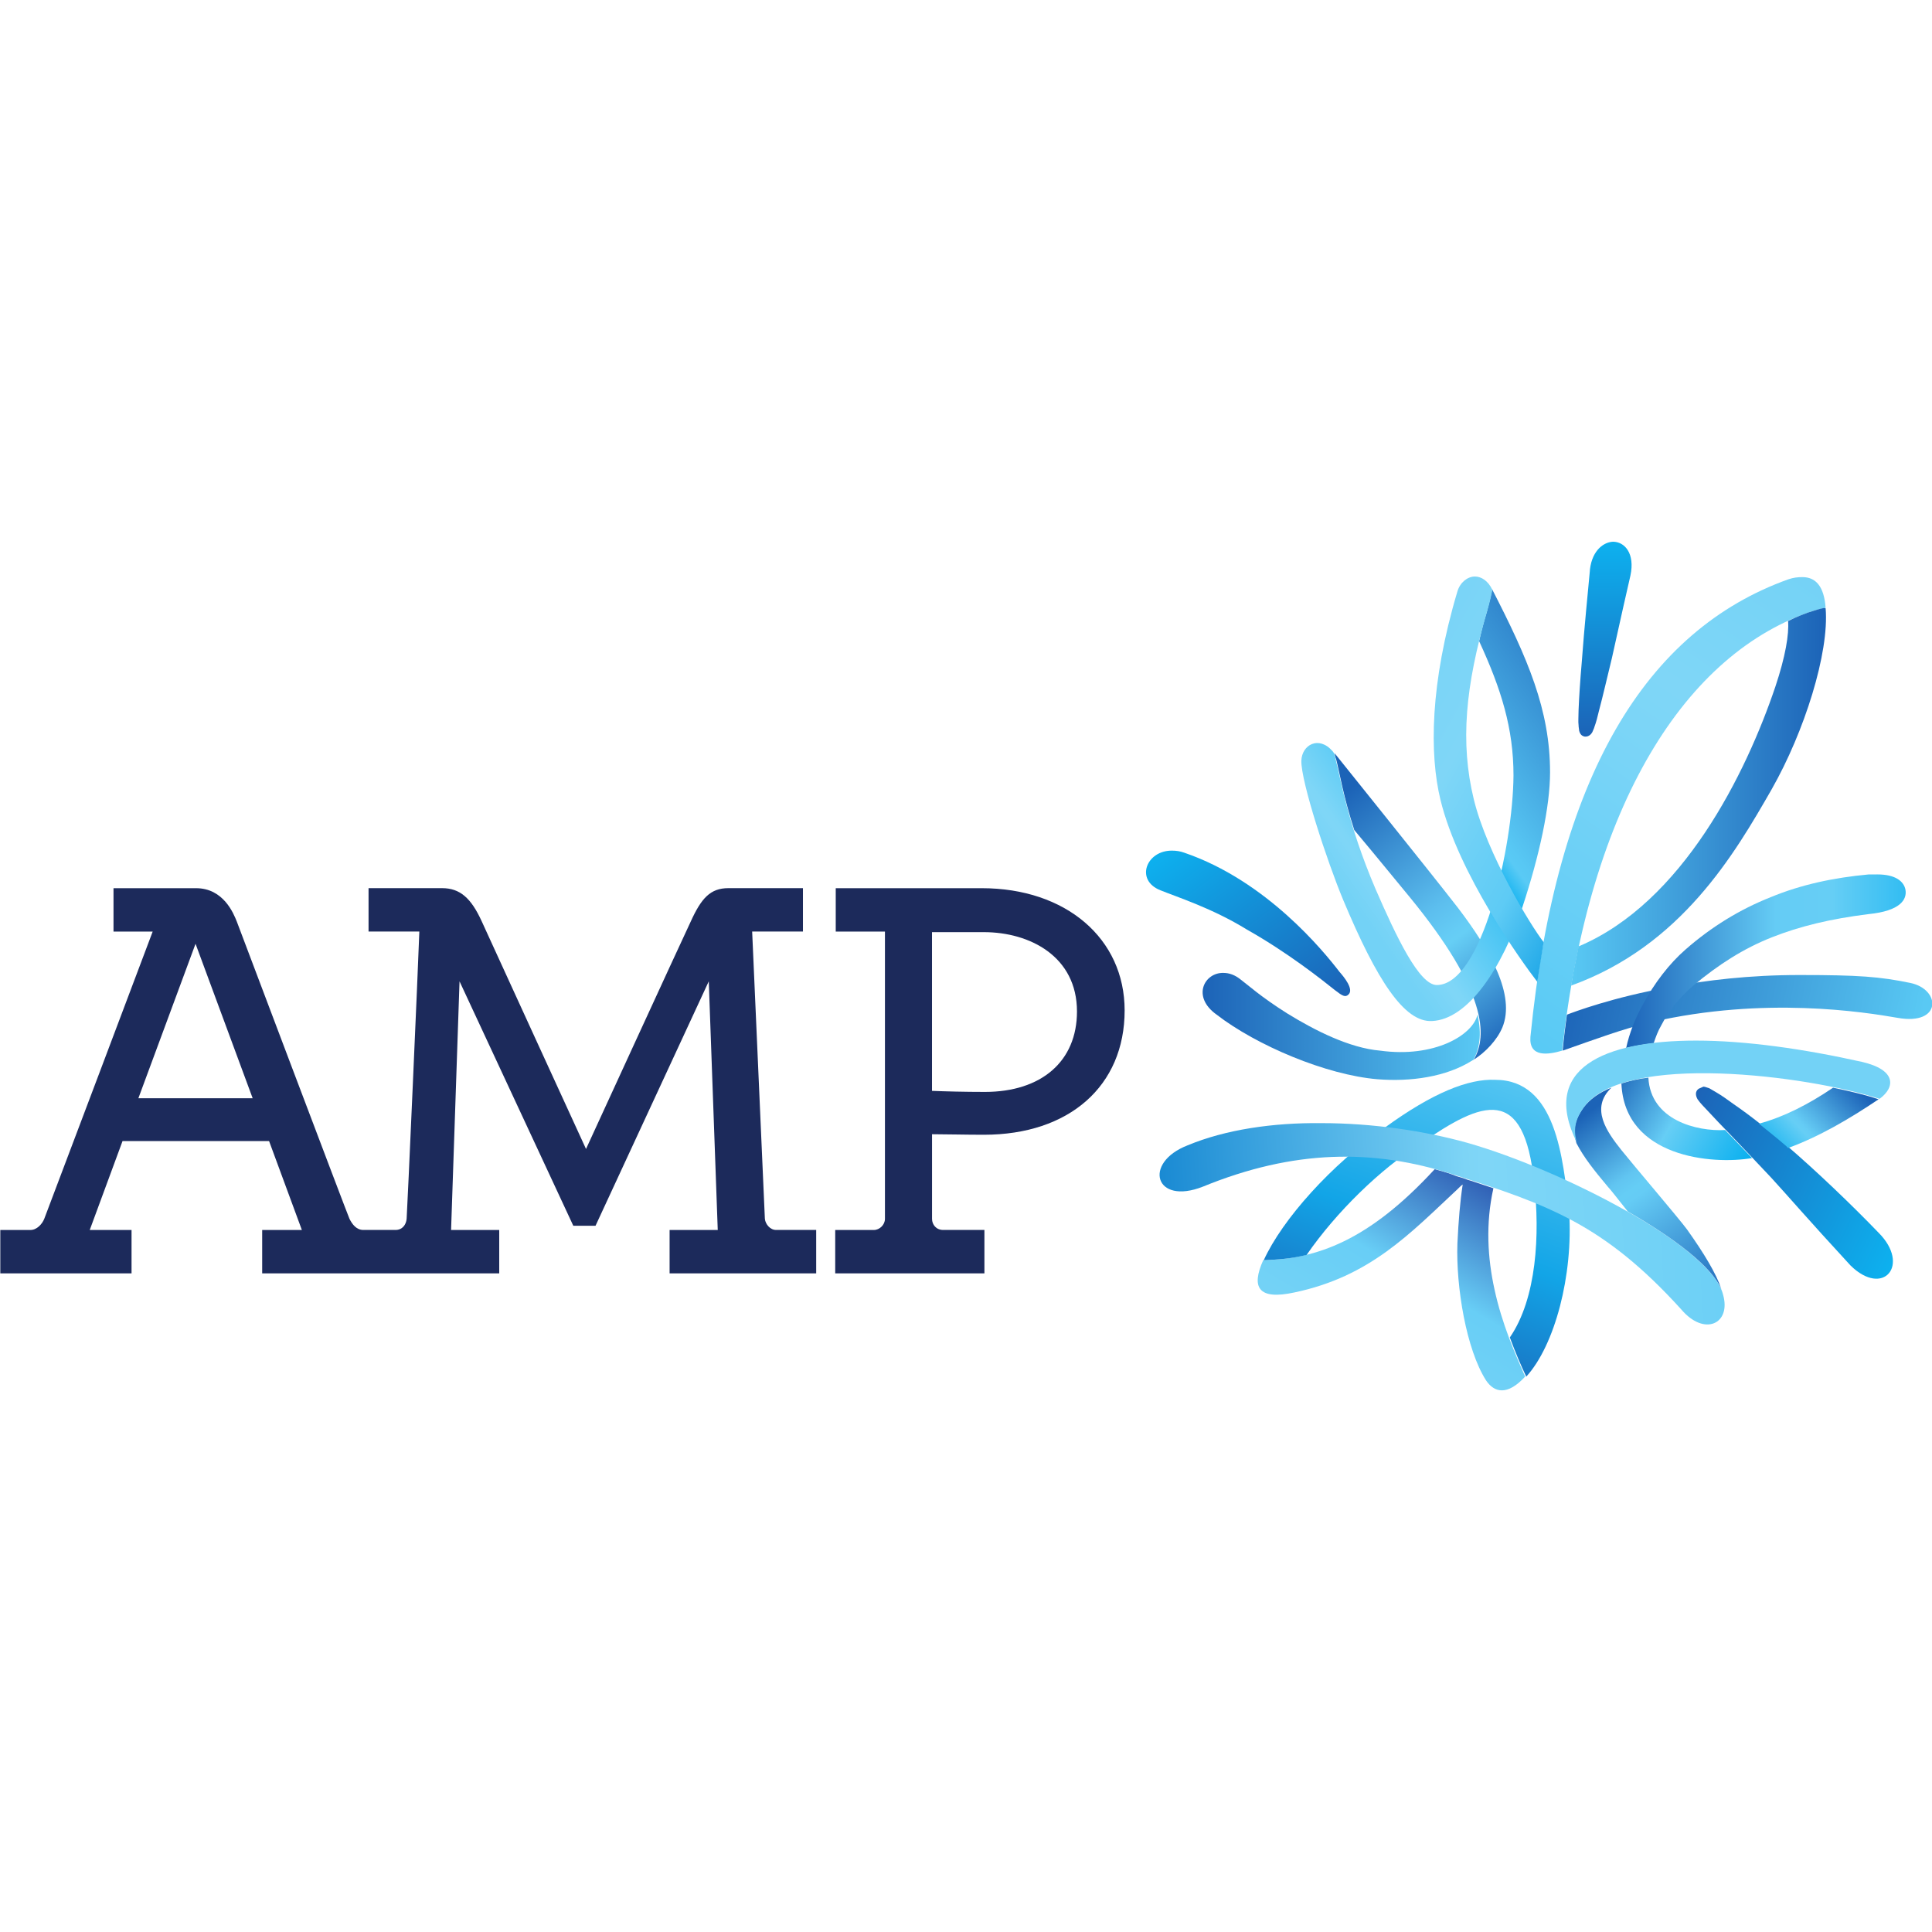
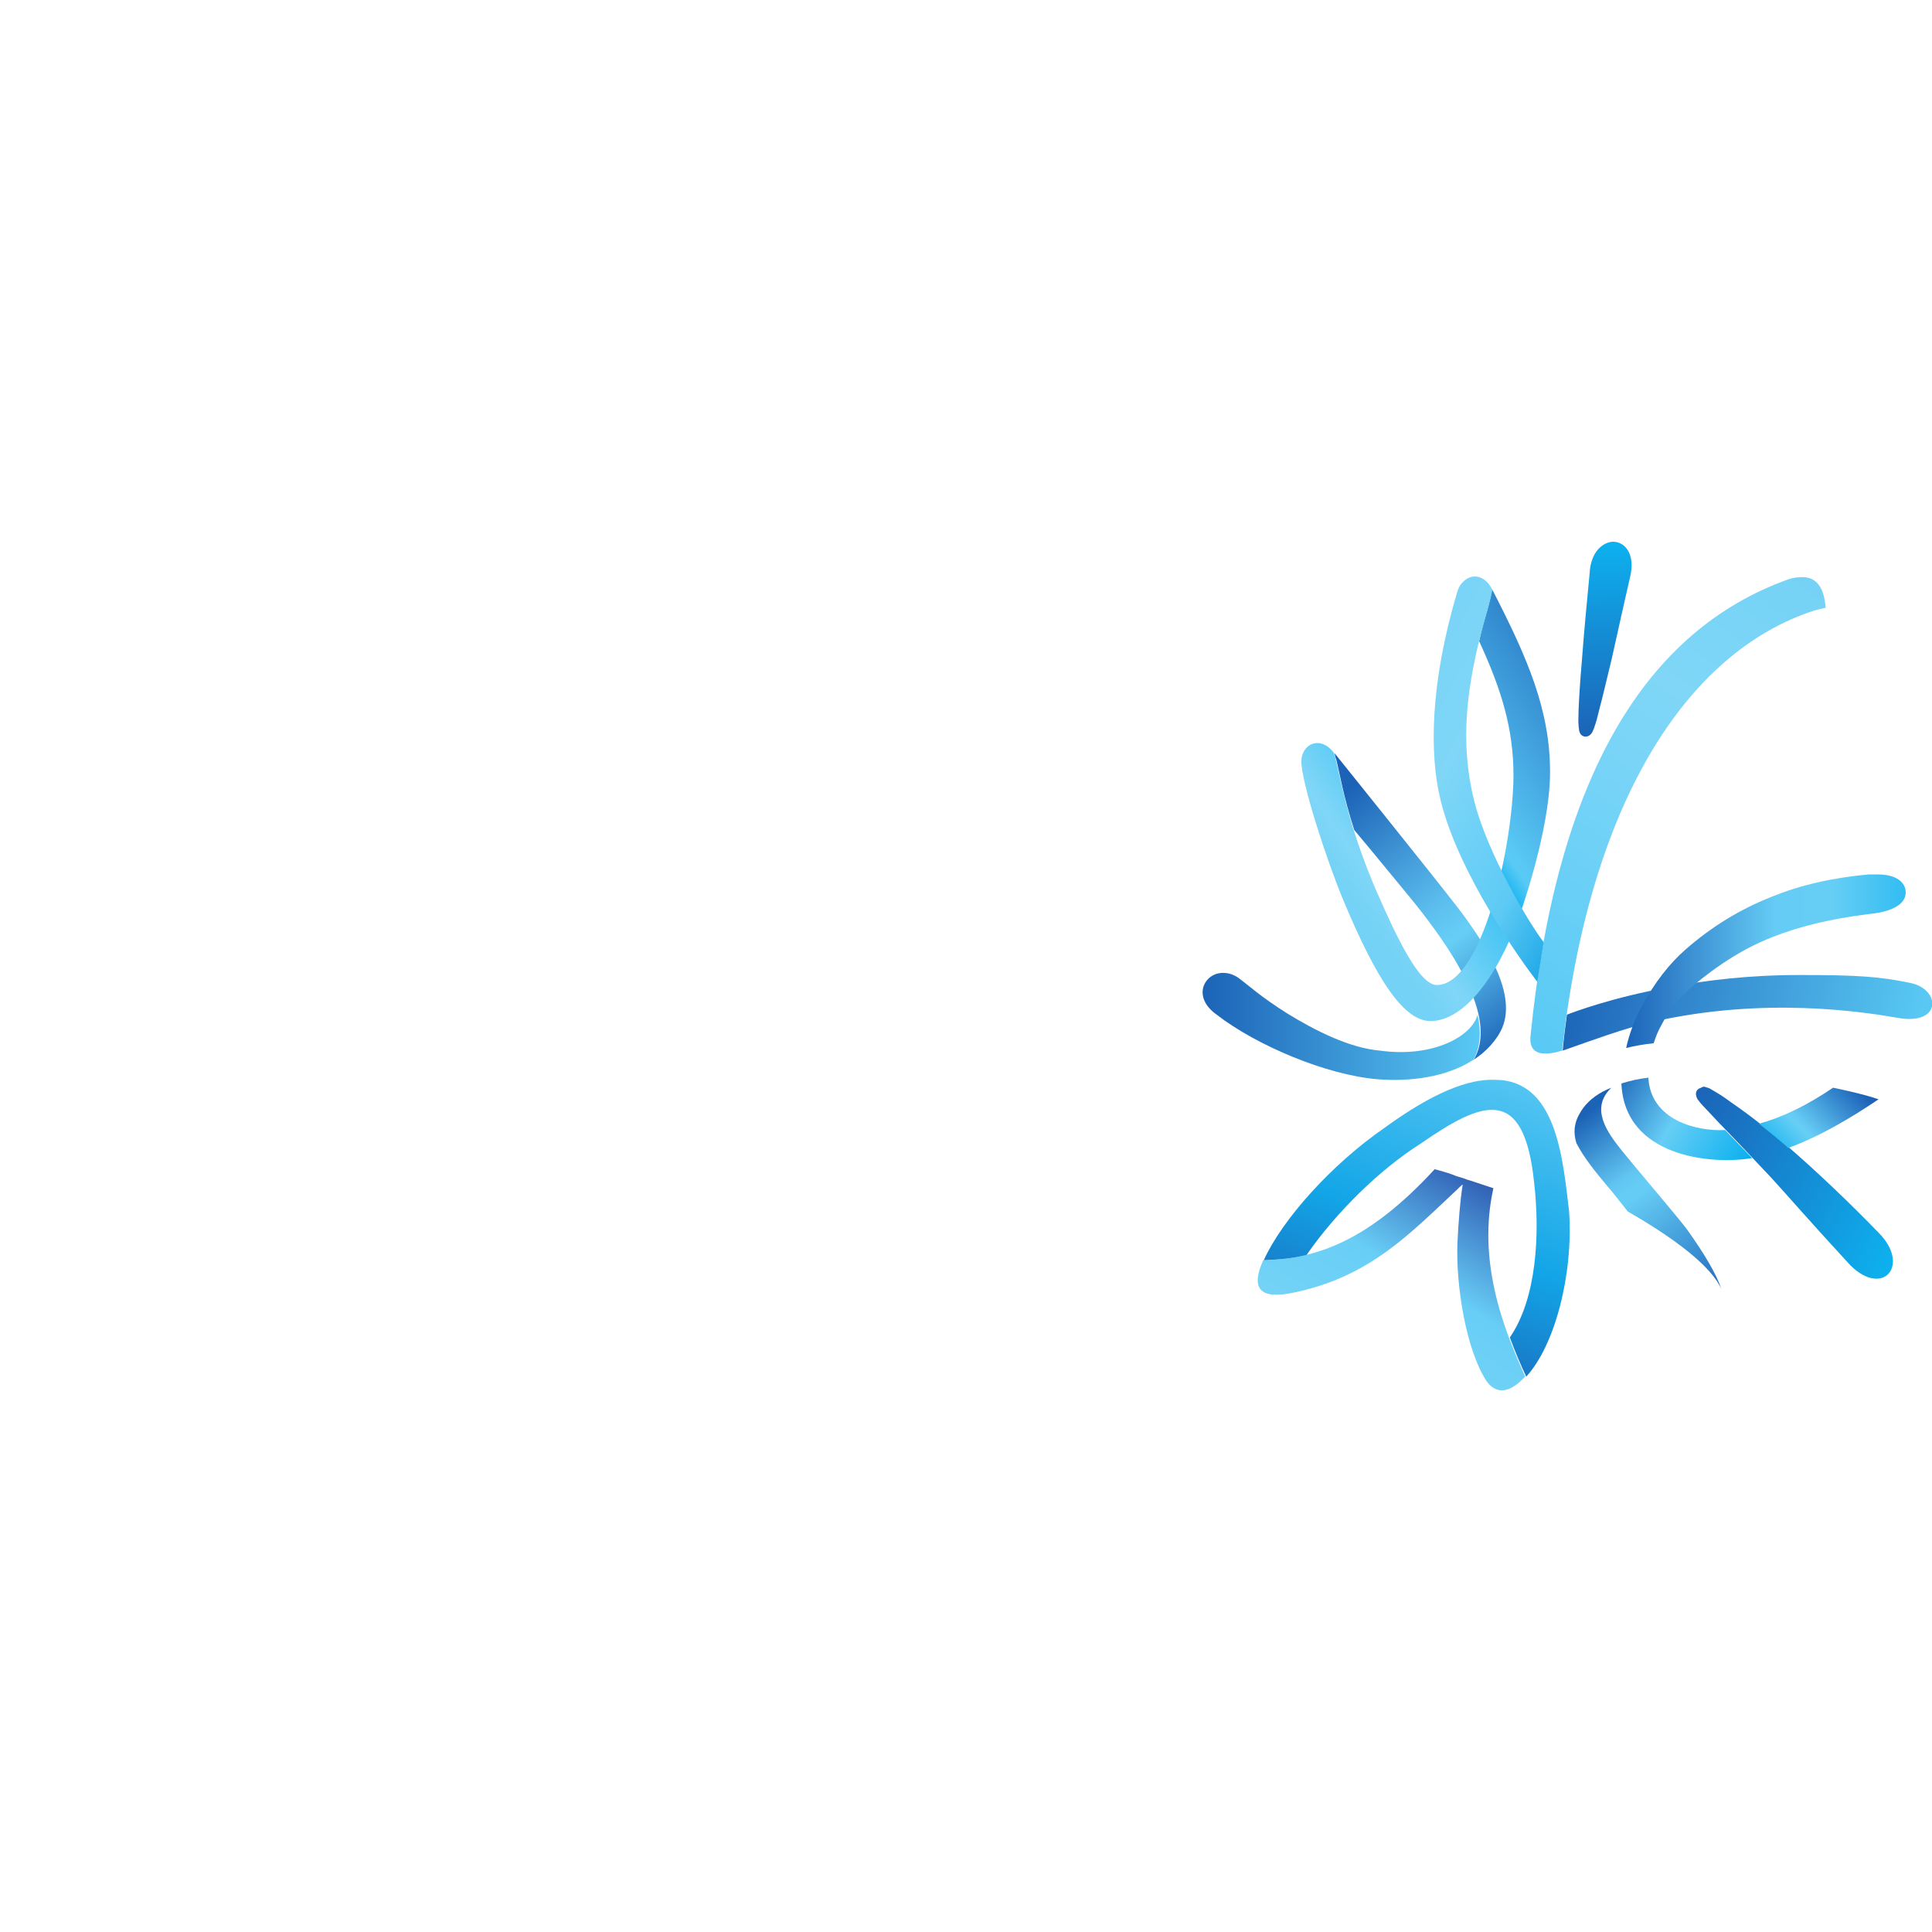
<svg xmlns="http://www.w3.org/2000/svg" version="1.1" id="Layer_1" x="0px" y="0px" viewBox="0 0 512 512" style="enable-background:new 0 0 512 512;" xml:space="preserve">
  <style type="text/css">
	.st0{fill:#1C2A5B;}
	.st1{fill:url(#SVGID_1_);}
	.st2{fill:url(#SVGID_2_);}
	.st3{fill:url(#SVGID_3_);}
	.st4{fill:url(#SVGID_4_);}
	.st5{fill:url(#SVGID_5_);}
	.st6{fill:url(#SVGID_6_);}
	.st7{fill:url(#SVGID_7_);}
	.st8{fill:url(#SVGID_8_);}
	.st9{fill:url(#SVGID_9_);}
	.st10{fill:url(#SVGID_10_);}
	.st11{fill:url(#SVGID_11_);}
	.st12{fill:url(#SVGID_12_);}
	.st13{fill:url(#SVGID_13_);}
	.st14{fill:url(#SVGID_14_);}
	.st15{fill:none;}
	.st16{fill:url(#SVGID_15_);}
	.st17{fill:url(#XMLID_4_);}
	.st18{fill:url(#XMLID_5_);}
	.st19{fill:url(#XMLID_6_);}
</style>
  <g id="XMLID_7_">
-     <path id="XMLID_2_" class="st0" d="M246.99,289.09c3.37,0.14,8.69,0.28,14.02,0.28c15,0,24.4-8.13,24.4-21.31   c0-14.58-12.48-21.03-24.68-21.03h-13.74L246.99,289.09L246.99,289.09z M260.88,337.46h-39.54v-11.5h10.24   c1.54,0,2.94-1.4,2.94-2.94v-76.14h-13.04v-11.5h38.7c22.29,0,37.86,13.32,37.86,32.39c0,20.05-14.72,32.95-37.3,32.95   c-4.91,0-10.38-0.14-13.74-0.14c0,7.85,0,21.87,0,22.43c0,1.54,1.12,2.94,2.94,2.94h10.94V337.46z M36.67,291.05h30.29   l-15.14-40.94L36.67,291.05z M215.87,337.46h-38.42v-11.5h12.76l-2.38-65.9l-30.01,64.78h-5.89l-30.15-64.78l-2.24,65.9h12.76v11.5   H69.48v-11.5H80l-8.69-23.56H32.47l-8.69,23.56h11.08v11.5H0.08v-11.5h7.99c1.68,0,3.08-1.54,3.65-2.94s28.74-76.14,28.74-76.14   H30.08v-11.5h21.87c7.29,0,9.96,6.73,10.8,8.83c0,0,29.44,77.96,29.87,78.8c0.7,1.4,1.82,2.94,3.65,2.94h8.55   c1.82,0,2.8-1.4,2.94-2.94c0.14-1.26,3.08-67.58,3.37-76.14H97.67v-11.5h19.49c4.77,0,7.71,2.66,10.52,8.83   c2.8,6.17,27.62,60.29,27.62,60.29s25.1-54.68,27.76-60.29c2.8-6.17,5.19-8.83,9.96-8.83h19.77v11.5h-13.46l3.37,76.14   c0.14,1.4,1.4,2.94,2.94,2.94h10.66v11.5H215.87z" />
    <g id="XMLID_1_">
      <linearGradient id="SVGID_1_" gradientUnits="userSpaceOnUse" x1="4.91" y1="497.812" x2="8.814" y2="497.812" gradientTransform="matrix(-6.713 11.363 -11.363 -6.713 6080.767 3599.218)">
        <stop offset="0" style="stop-color:#3263B7" />
        <stop offset="0.581" style="stop-color:#68CEF6" />
        <stop offset="1" style="stop-color:#73D2F6" />
      </linearGradient>
      <path class="st1" d="M334.77,333.96c-3.22,7.15-1.4,10.66,8.27,8.55c20.05-4.21,30.57-15.56,43.19-27.34    c0.56-0.56,0.98-0.98,1.4-1.26c-0.7,4.49-1.12,9.81-1.4,15.56c-0.42,11.64,2.38,28.18,7.57,36.32c2.24,3.37,5.75,4.07,10.38-0.98    c-2.66-6.03-6.17-14.02-8.13-23.14c-1.82-8.27-2.38-17.39-0.28-26.78c-2.24-0.7-6.59-2.24-6.87-2.24    c-0.42-0.14-1.12-0.42-1.12-0.42c-0.98-0.28-1.96-0.56-2.94-0.98c-1.54-0.56-3.08-0.98-4.63-1.4    C362.67,328.91,348.79,333.68,334.77,333.96z" />
      <linearGradient id="SVGID_2_" gradientUnits="userSpaceOnUse" x1="8.483" y1="506.662" x2="12.385" y2="506.662" gradientTransform="matrix(18.826 0 0 18.826 159.006 -9266.17)">
        <stop offset="0" style="stop-color:#1C63B7" />
        <stop offset="1" style="stop-color:#59C9F4" />
      </linearGradient>
      <path class="st2" d="M322.43,268.9c10.52,8.13,29.02,15.98,42.62,17.11c8.69,0.7,18.23-0.56,25.24-5.05h0.14    c1.54-2.8,2.38-6.59,1.12-12.06c-1.26,5.47-11.5,11.5-25.8,9.53c-8.13-0.7-17.25-5.33-24.54-9.81c-7.15-4.49-10.8-7.85-12.34-8.97    c-1.54-1.26-3.08-1.82-4.63-1.82C319.2,257.68,315.7,264.13,322.43,268.9L322.43,268.9z" />
      <linearGradient id="SVGID_3_" gradientUnits="userSpaceOnUse" x1="6.861" y1="502.232" x2="10.765" y2="502.232" gradientTransform="matrix(12.18 16.411 -16.411 12.18 8511.388 -6017.083)">
        <stop offset="0" style="stop-color:#1C63B7" />
        <stop offset="0.484" style="stop-color:#5CBEEE" />
        <stop offset="0.584" style="stop-color:#65CCF5" />
        <stop offset="0.605" style="stop-color:#66CEF5" />
        <stop offset="0.608" style="stop-color:#66CEF5" />
        <stop offset="0.609" style="stop-color:#66CEF5" />
        <stop offset="1" style="stop-color:#1C63B8" />
      </linearGradient>
      <path class="st3" d="M353.7,199.63c0,0.14,0.14,0.98,0.42,1.68c0.84,3.22,1.82,9.53,4.77,18.65c5.89,7.01,11.92,14.44,14.72,17.81    c20.47,24.96,20.61,36.74,16.97,43.05c3.08-1.96,6.17-5.19,7.57-8.55c3.51-8.55-3.22-20.47-11.78-31.69    C378.09,229.92,355.8,202.3,353.7,199.63L353.7,199.63z" />
      <linearGradient id="SVGID_4_" gradientUnits="userSpaceOnUse" x1="9.326" y1="515.619" x2="13.229" y2="515.619" gradientTransform="matrix(-0.083 -13.185 13.185 -0.083 -6372.427 360.988)">
        <stop offset="0" style="stop-color:#1C63B7" />
        <stop offset="1" style="stop-color:#0DB1EF" />
      </linearGradient>
      <path class="st4" d="M421.28,151.82c-0.42,4.63-1.4,14.16-2.1,23.7c-0.42,4.77-0.7,9.25-0.84,12.62c0,1.68-0.14,3.08,0,4.07    c0,0.56,0.14,0.98,0.14,1.4c0.28,1.12,0.84,1.4,1.26,1.54s1.54,0.14,2.24-1.12c0.14-0.42,0.42-0.84,0.56-1.4    c0.42-1.12,0.84-2.66,1.26-4.49c0.98-3.65,2.1-8.55,3.37-13.74c2.1-9.53,4.35-19.49,4.91-21.87c1.26-5.89-1.54-8.97-4.63-8.97    C424.65,143.69,421.56,146.35,421.28,151.82z" />
      <linearGradient id="SVGID_5_" gradientUnits="userSpaceOnUse" x1="2.704" y1="509.135" x2="6.612" y2="509.135" gradientTransform="matrix(-9.344 -12.287 12.287 -9.344 -5882.198 5060.745)">
        <stop offset="0" style="stop-color:#1C63B7" />
        <stop offset="1" style="stop-color:#0DB1EF" />
      </linearGradient>
-       <path class="st5" d="M307.57,235.95c4.49,1.82,13.74,4.77,22.85,10.38c10.94,6.17,19.91,13.32,23.42,16.12    c1.82,1.4,2.66,1.96,3.51,1.12c1.54-1.4-1.26-4.77-2.38-6.03c-4.21-5.47-19.35-24.12-41.08-31.55c-1.12-0.42-2.24-0.56-3.22-0.56    C303.78,225.29,300.7,233.29,307.57,235.95z" />
      <linearGradient id="SVGID_6_" gradientUnits="userSpaceOnUse" x1="8.76" y1="507.307" x2="12.663" y2="507.307" gradientTransform="matrix(20.3 -14.538 14.538 20.3 -7196.523 -9934.494)">
        <stop offset="0" style="stop-color:#73D2F6" />
        <stop offset="0.06" style="stop-color:#7CD5F7" />
        <stop offset="0.079" style="stop-color:#7FD6F7" />
        <stop offset="0.092" style="stop-color:#7ED6F7" />
        <stop offset="0.284" style="stop-color:#4AC5F4" />
        <stop offset="0.326" style="stop-color:#18B5F1" />
        <stop offset="0.335" style="stop-color:#05AFEF" />
        <stop offset="0.337" style="stop-color:#01ADEF" />
        <stop offset="0.337" style="stop-color:#00ADEF" />
        <stop offset="0.415" style="stop-color:#59CAF5" />
        <stop offset="0.436" style="stop-color:#58C8F4" />
        <stop offset="1" style="stop-color:#1C63B8" />
      </linearGradient>
      <path class="st6" d="M394.08,161.92c-0.84,2.8-1.54,5.47-2.1,7.99c5.89,12.76,9.11,23.14,9.11,35.61    c-0.14,19.07-8.41,55.52-20.33,55.52c-4.63,0-10.66-12.62-16.26-25.52c-7.43-17.39-9.25-29.44-10.52-34.21    c-0.14-0.7-0.14-0.7-0.42-1.68l-0.42-0.56c-3.65-4.21-8.13-1.68-8.27,2.52c-0.14,5.47,6.87,26.78,11.08,36.88    c8.97,21.45,16.26,32.53,23.56,32.11c9.53-0.42,18.51-13.88,23.98-30.29c4.49-13.6,7.29-26.64,7.29-35.61    c0-16.55-5.89-30.15-15.42-48.65C395.48,156.59,394.64,159.81,394.08,161.92z" />
      <linearGradient id="SVGID_7_" gradientUnits="userSpaceOnUse" x1="10.768" y1="505.182" x2="14.671" y2="505.182" gradientTransform="matrix(23.95 4.806 -4.806 23.95 2584.099 -11890.664)">
        <stop offset="0" style="stop-color:#1C63B7" />
        <stop offset="1" style="stop-color:#59C9F4" />
      </linearGradient>
      <path class="st7" d="M442.45,261.61c-15,2.66-25.38,6.59-27.2,7.29c-0.42,3.08-0.84,6.31-1.12,9.53    c8.41-2.94,15.84-5.75,23.56-7.57c29.87-6.87,56.37-2.66,65.2-1.12c11.78,2.1,11.5-7.57,3.37-9.25c-8.13-1.68-13.74-2.1-29.3-2.1    C463.62,258.38,451.99,259.79,442.45,261.61z" />
      <linearGradient id="SVGID_8_" gradientUnits="userSpaceOnUse" x1="7.377" y1="508.501" x2="11.28" y2="508.501" gradientTransform="matrix(21.053 -30.617 30.617 21.053 -15326.929 -10209.636)">
        <stop offset="0" style="stop-color:#59CAF5" />
        <stop offset="0.519" style="stop-color:#79D4F7" />
        <stop offset="0.648" style="stop-color:#7ED6F7" />
        <stop offset="0.686" style="stop-color:#7FD6F7" />
        <stop offset="0.712" style="stop-color:#7ED6F7" />
        <stop offset="0.712" style="stop-color:#7ED6F7" />
        <stop offset="1" style="stop-color:#74D2F6" />
      </linearGradient>
      <path class="st8" d="M474,153.5c-37.72,13.46-61.55,52.02-68.42,121.28c-0.42,5.47,4.63,4.77,8.41,3.65    c7.15-65.2,32.67-105.58,66.88-116.66c0.98-0.28,2.24-0.56,2.94-0.7c-0.42-5.75-2.66-8.13-6.17-8.13    C476.38,152.94,475.26,153.08,474,153.5z" />
      <linearGradient id="SVGID_9_" gradientUnits="userSpaceOnUse" x1="1.663" y1="509.555" x2="5.566" y2="509.555" gradientTransform="matrix(-20.5 -11.33 11.33 -20.5 -5309.861 10687.776)">
        <stop offset="0" style="stop-color:#1EA7E7" />
        <stop offset="0.208" style="stop-color:#5ECBF5" />
        <stop offset="0.481" style="stop-color:#79D4F7" />
        <stop offset="0.529" style="stop-color:#7ED6F7" />
        <stop offset="0.539" style="stop-color:#7FD6F7" />
        <stop offset="1" style="stop-color:#74D2F6" />
      </linearGradient>
      <path class="st9" d="M386.23,156.73c-7.29,24.4-7.43,43.19-4.49,55.24c4.77,19.63,21.45,42.77,25.66,48.23    c0.56-3.51,1.12-7.01,1.68-10.52c-3.51-4.49-15-23.42-18.51-37.86c-3.65-15-2.24-30.01,3.51-49.78c0.7-2.24,1.4-5.47,1.4-5.75    c-1.12-2.38-2.94-3.51-4.63-3.51C388.89,152.8,386.93,154.35,386.23,156.73z" />
      <linearGradient id="SVGID_10_" gradientUnits="userSpaceOnUse" x1="4.095" y1="510.145" x2="7.998" y2="510.145" gradientTransform="matrix(8.678 -23.81 23.81 8.678 -11817.081 -3964.263)">
        <stop offset="0" style="stop-color:#1C63B7" />
        <stop offset="0.416" style="stop-color:#12A5E7" />
        <stop offset="1" style="stop-color:#66CEF5" />
      </linearGradient>
      <path class="st10" d="M366.88,298.91c-14.02,9.67-27.06,24.26-31.97,35.05c3.79-0.14,7.43-0.42,11.36-1.4    c7.85-11.36,19.49-22.71,30.15-29.44c16.55-11.5,27.48-15.7,30.15,10.38c1.54,13.46,0.7,30.57-6.45,40.94    c1.4,3.79,2.94,7.43,4.35,10.38c7.57-8.27,12.48-26.92,11.36-43.75c-1.68-14.16-3.37-34.91-19.63-34.91    C389.17,285.87,379.78,289.51,366.88,298.91z" />
      <linearGradient id="SVGID_11_" gradientUnits="userSpaceOnUse" x1="6.837" y1="507.355" x2="10.74" y2="507.355" gradientTransform="matrix(42.477 -2.69 2.69 42.477 -1346.661 -21202.375)">
        <stop offset="0" style="stop-color:#1A8AD3" />
        <stop offset="0.487" style="stop-color:#7DD4F6" />
        <stop offset="0.515" style="stop-color:#7FD6F7" />
        <stop offset="0.519" style="stop-color:#7FD6F7" />
        <stop offset="0.521" style="stop-color:#7FD6F7" />
        <stop offset="0.523" style="stop-color:#7FD6F7" />
        <stop offset="1" style="stop-color:#67CEF5" />
      </linearGradient>
-       <path class="st11" d="M314.72,303.53c-11.92,4.63-8.69,15.98,4.07,10.94c23.98-9.81,45.15-10.1,66.32-3.22    c25.1,7.99,39.96,13.18,60.43,35.75c6.17,7.29,13.32,3.79,11.08-3.93c-3.08-12.62-42.62-33.09-67.86-40.24    c-11.08-3.08-24.82-5.19-38.56-5.19C337.43,297.5,324.81,299.33,314.72,303.53z" />
      <linearGradient id="SVGID_12_" gradientUnits="userSpaceOnUse" x1="12.047" y1="500.728" x2="15.951" y2="500.728" gradientTransform="matrix(9.263 12.856 -12.856 9.263 6747.181 -4498.677)">
        <stop offset="0" style="stop-color:#1C63B7" />
        <stop offset="0.318" style="stop-color:#61C5F1" />
        <stop offset="0.376" style="stop-color:#65CDF5" />
        <stop offset="0.413" style="stop-color:#65CCF5" />
        <stop offset="1" style="stop-color:#1C63B8" />
      </linearGradient>
      <path class="st12" d="M419.6,293.58c-1.82,2.52-3.08,5.47-1.82,9.39c1.96,3.79,4.77,7.29,8.41,11.64    c0.56,0.56,2.52,3.08,5.19,6.45c12.2,7.01,22.15,14.44,24.82,20.61c-1.4-4.21-4.63-9.53-9.11-15.84    c-1.82-2.52-14.72-17.67-17.39-21.03c-3.79-4.77-8.41-11.08-2.66-16.55C423.8,289.51,421.28,291.33,419.6,293.58z" />
      <linearGradient id="SVGID_13_" gradientUnits="userSpaceOnUse" x1="14.187" y1="504.119" x2="18.088" y2="504.119" gradientTransform="matrix(15.476 7.455 -7.455 15.476 3983.242 -7608.364)">
        <stop offset="0" style="stop-color:#1C63B7" />
        <stop offset="1" style="stop-color:#0DB1EF" />
      </linearGradient>
      <path class="st13" d="M450.16,288.53c-0.98,0.7-0.84,1.82-0.28,2.8c0.42,0.56,0.84,1.12,1.26,1.54c1.4,1.54,2.94,3.08,4.35,4.63    c4.63,4.77,9.25,9.67,13.88,14.58c4.63,5.05,9.53,10.8,21.03,23.28c8.69,8.55,15.98-0.14,7.43-8.69    c-7.01-7.29-16.69-16.55-24.4-23.14c-4.49-3.79-9.11-7.57-14.02-10.94c-1.54-1.12-3.08-2.24-4.77-3.22    c-0.56-0.28-1.12-0.7-1.68-0.98c-0.56-0.14-1.12-0.42-1.54-0.42C450.87,288.25,450.44,288.39,450.16,288.53L450.16,288.53z" />
      <linearGradient id="SVGID_14_" gradientUnits="userSpaceOnUse" x1="16.491" y1="502.086" x2="20.395" y2="502.086" gradientTransform="matrix(9.867 5.908 -5.908 9.867 3229.739 -4764.409)">
        <stop offset="0" style="stop-color:#1C63B7" />
        <stop offset="0.441" style="stop-color:#65CCF5" />
        <stop offset="0.446" style="stop-color:#66CEF5" />
        <stop offset="1" style="stop-color:#01ADEF" />
      </linearGradient>
      <path class="st14" d="M429.69,287.13c0.84,19.63,24.12,21.59,34.63,19.77c-2.38-2.52-4.77-4.91-7.15-7.43    c-7.57,0.42-19.77-2.66-20.33-13.88C434.32,285.87,431.94,286.43,429.69,287.13z" />
      <path id="XMLID_38_" class="st15" d="M429.69,287.13c0.84,19.63,24.12,21.59,34.63,19.77c-2.38-2.52-4.77-4.91-7.15-7.43    c-7.57,0.42-19.77-2.66-20.33-13.88C434.32,285.87,431.94,286.43,429.69,287.13z" />
      <linearGradient id="SVGID_15_" gradientUnits="userSpaceOnUse" x1="20.403" y1="527.955" x2="24.306" y2="527.955" gradientTransform="matrix(4.529 -4.385 4.385 4.529 -1935.115 -1998.24)">
        <stop offset="0" style="stop-color:#33BDF2" />
        <stop offset="0.26" style="stop-color:#66CEF5" />
        <stop offset="0.307" style="stop-color:#65CCF5" />
        <stop offset="1" style="stop-color:#1C63B8" />
      </linearGradient>
      <path class="st16" d="M466.15,297.78c2.38,1.96,4.91,3.93,7.15,5.89l0.56,0.56c8.13-2.94,16.26-7.71,23.98-12.9    c-3.22-1.12-7.43-2.1-12.06-3.08C479.19,292.74,472.46,296.1,466.15,297.78z" />
      <linearGradient id="XMLID_4_" gradientUnits="userSpaceOnUse" x1="430.814" y1="257.262" x2="504.764" y2="257.262" gradientTransform="matrix(1 0 0 -1 0 512)">
        <stop offset="0" style="stop-color:#1C63B8" />
        <stop offset="0.537" style="stop-color:#65CCF5" />
        <stop offset="0.74" style="stop-color:#66CEF5" />
        <stop offset="1" style="stop-color:#33BDF2" />
      </linearGradient>
      <path id="XMLID_46_" class="st17" d="M495.17,231.74c-9.11,0.84-17.81,2.66-25.94,6.03c-8.13,3.22-15.7,7.85-22.57,13.88    c-4.35,3.79-8.27,8.97-11.22,14.44c-2.1,3.79-3.65,7.71-4.49,11.64c2.24-0.56,4.63-0.98,7.29-1.26c0.56-1.68,1.12-3.22,2.1-4.91    c1.82-3.51,4.63-7.15,8.41-10.38c6.73-5.61,13.32-9.81,20.75-12.76c7.43-2.94,15.56-4.91,25.66-6.17    c8.55-0.84,10.24-3.93,9.81-6.45c-0.42-2.24-2.66-4.07-7.43-4.07C496.57,231.74,495.87,231.74,495.17,231.74z" />
      <linearGradient id="XMLID_5_" gradientUnits="userSpaceOnUse" x1="416.373" y1="300.844" x2="483.836" y2="300.844" gradientTransform="matrix(1 0 0 -1 0 512)">
        <stop offset="0" style="stop-color:#59C9F4" />
        <stop offset="1" style="stop-color:#1C63B7" />
      </linearGradient>
-       <path id="XMLID_42_" class="st18" d="M480.87,161.78c-2.38,0.7-4.77,1.68-7.01,2.8c0.28,3.51-0.7,9.39-3.37,17.39    c-7.71,22.85-24.54,57.21-52.16,68.84c-0.7,3.37-1.4,6.87-1.96,10.38c29.16-10.52,43.33-34.91,53.14-52.02    c8.69-15.28,15.28-36.18,14.3-47.95C483.68,160.94,482.27,161.36,480.87,161.78z" />
      <linearGradient id="XMLID_6_" gradientUnits="userSpaceOnUse" x1="415.071" y1="222.699" x2="500.925" y2="222.699" gradientTransform="matrix(1 0 0 -1 0 512)">
        <stop offset="0" style="stop-color:#73D2F6" />
        <stop offset="1" style="stop-color:#73D2F6" />
      </linearGradient>
-       <path id="XMLID_26_" class="st19" d="M449.46,275.77c-24.54,0-41.36,7.43-31.55,27.06c-1.26-3.93,0-6.87,1.82-9.39    c10.66-14.72,59.31-8.41,78.38-2.24c4.21-3.08,4.49-7.71-4.77-9.81C478.21,278.01,462.78,275.77,449.46,275.77L449.46,275.77z" />
    </g>
  </g>
</svg>